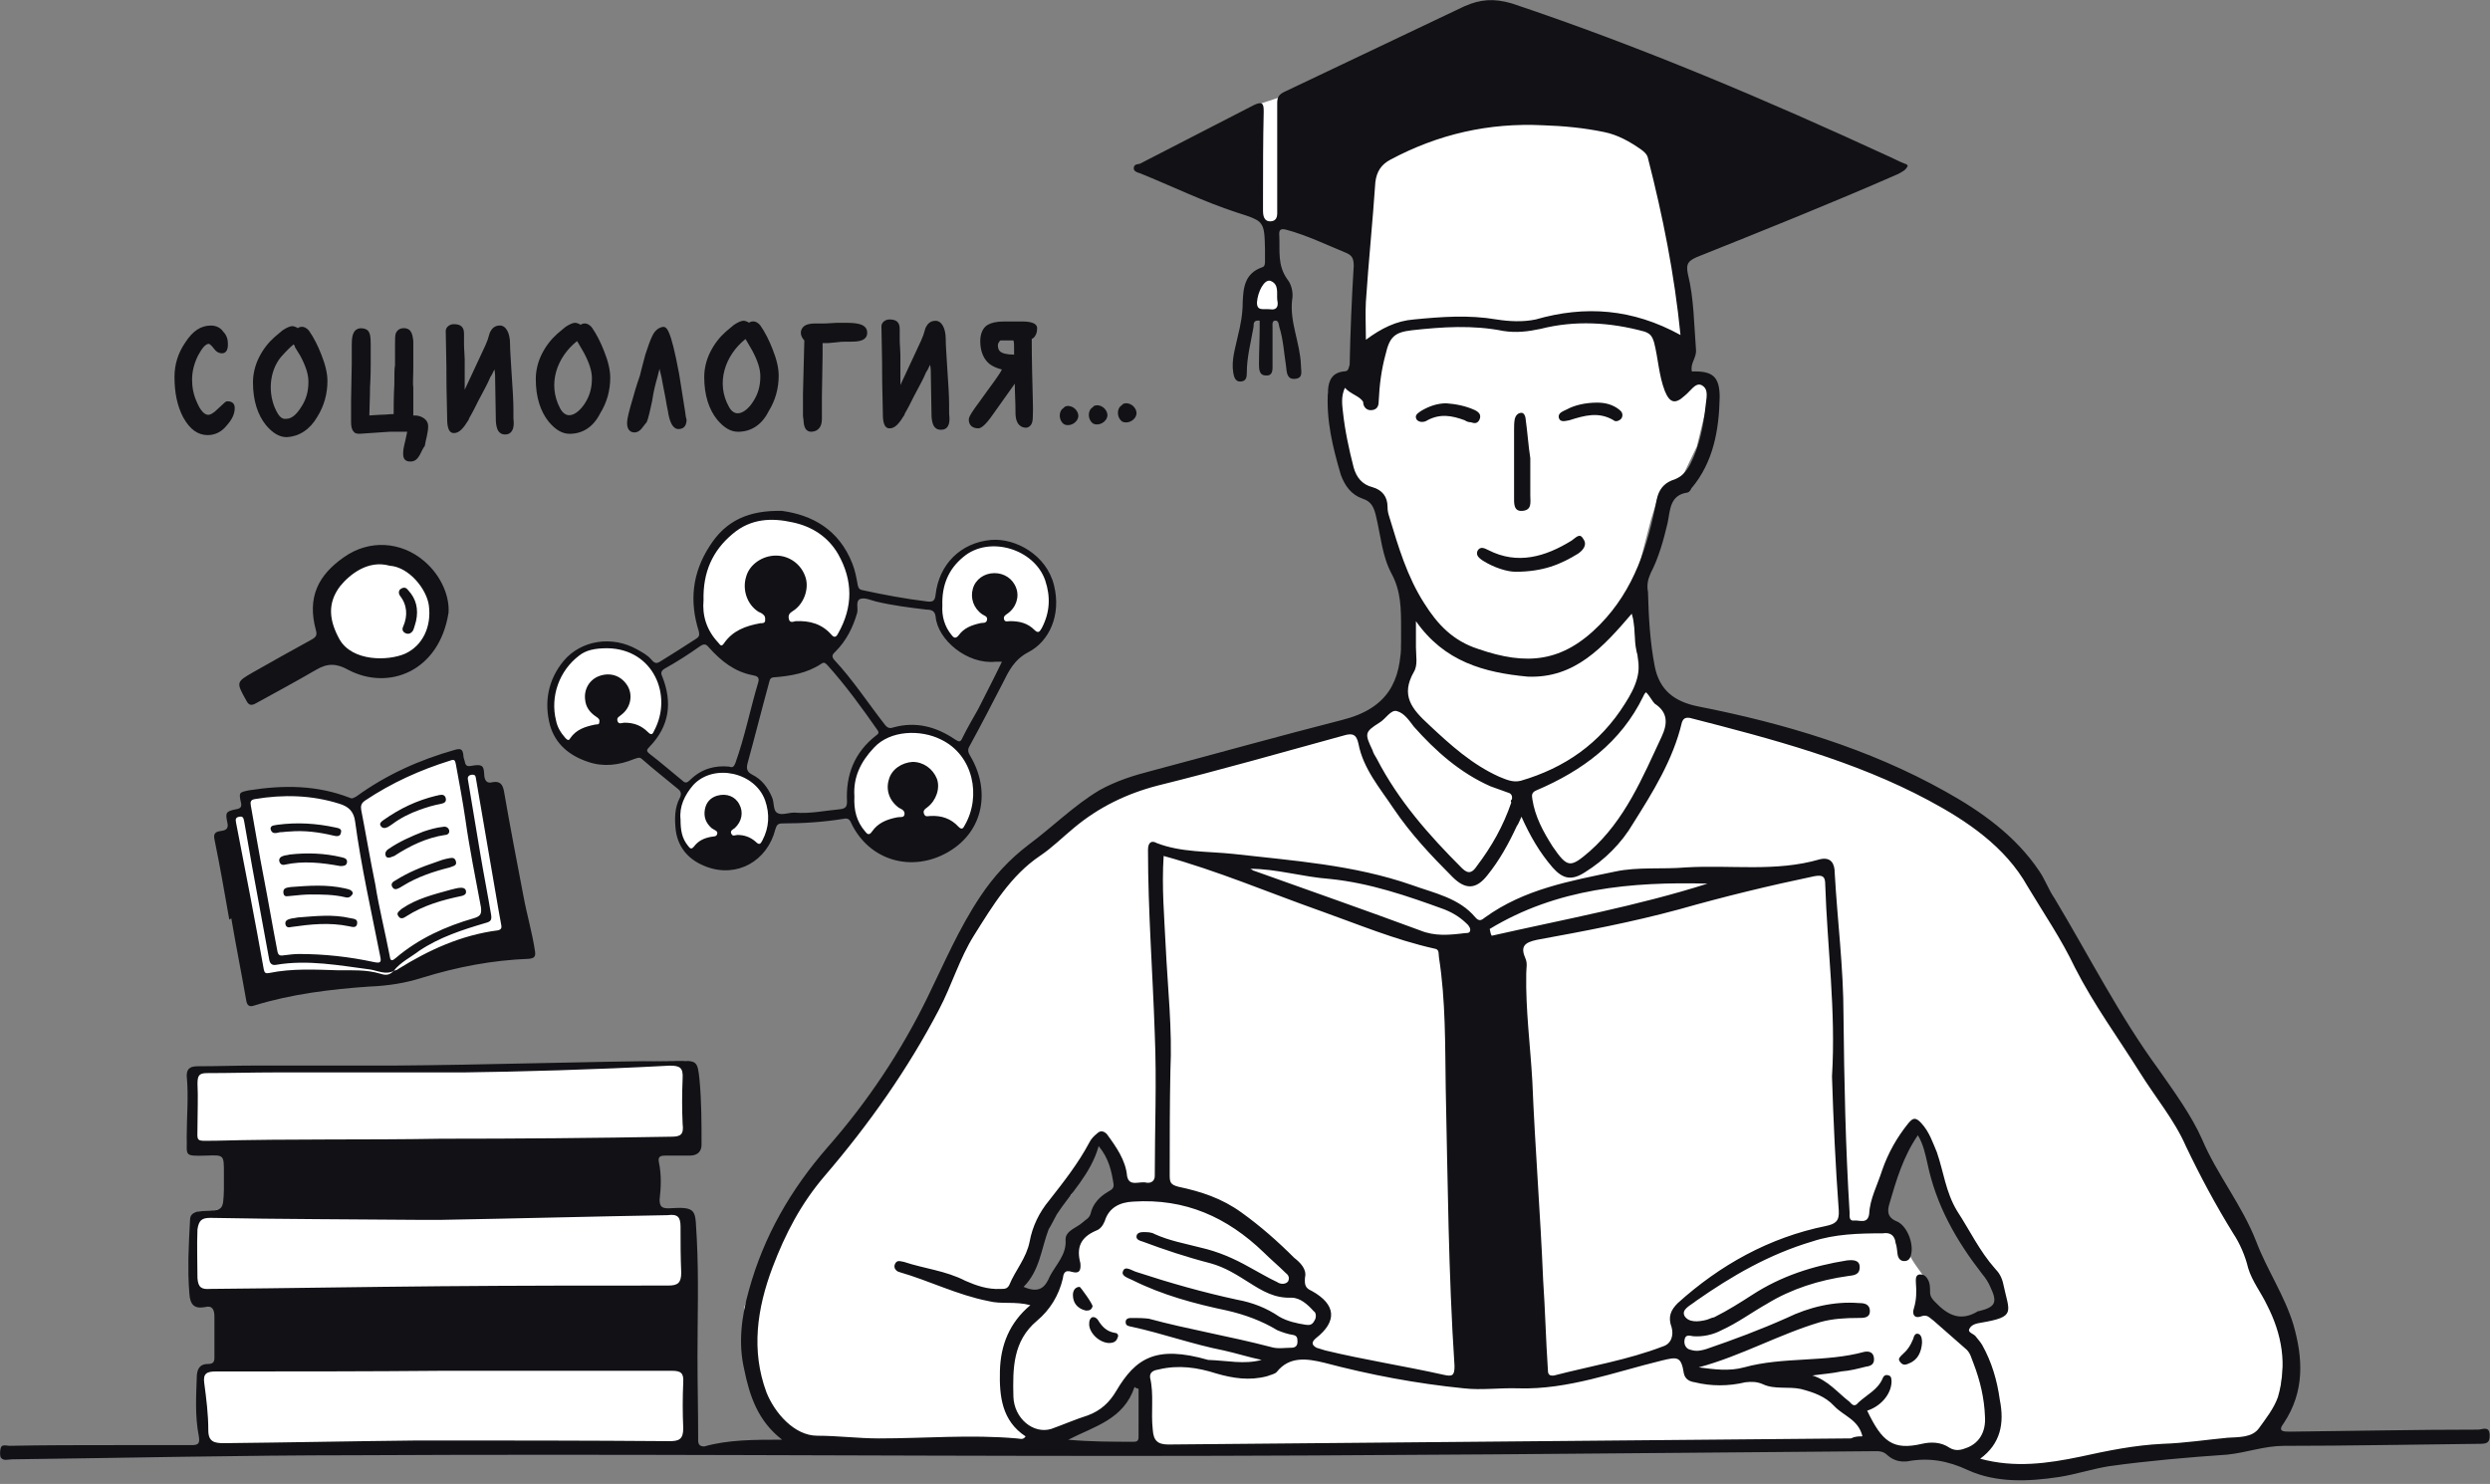
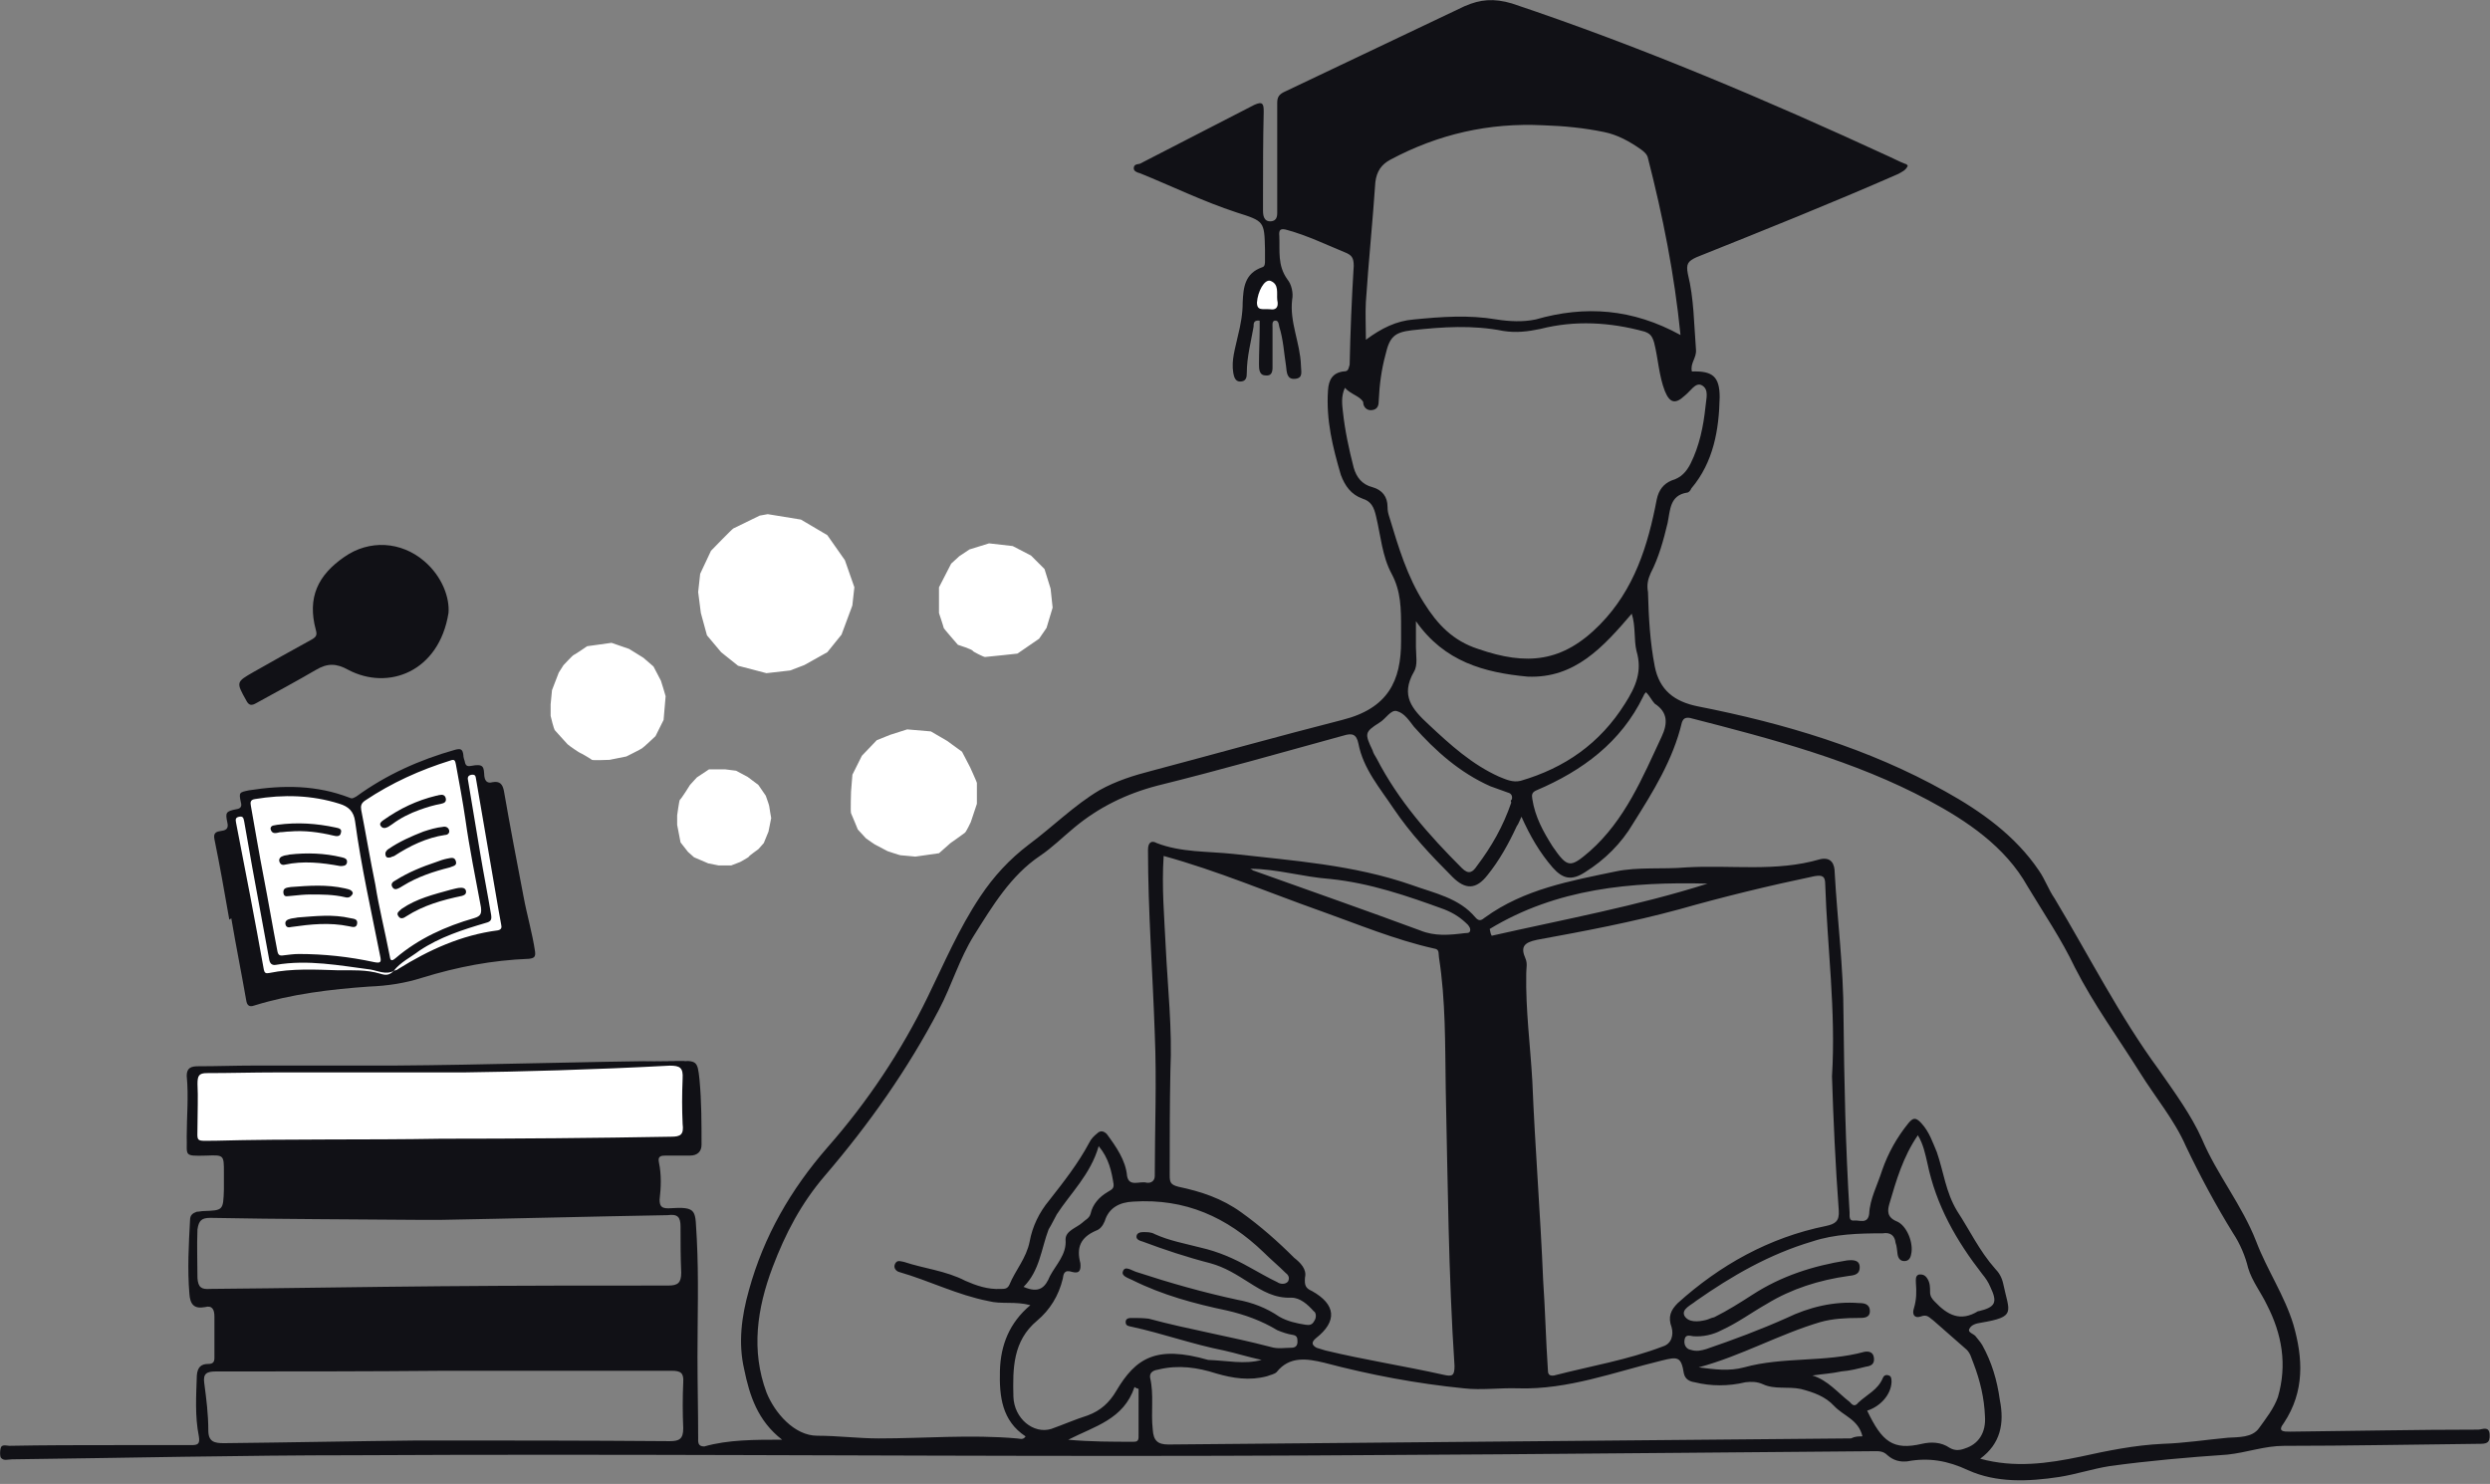
<svg xmlns="http://www.w3.org/2000/svg" height="267" viewBox="0 0 448 267" width="448">
  <rect x="0" y="0" width="448" height="267" fill="#808080" stroke="none" />
  <g fill="none">
-     <path d="m160.201 15.724-.246.246c-.973.61-.849 2.315.123 2.924.973.486 2.432-.246 2.555-1.459 0-1.226-1.342-2.198-2.432-1.712zm5.233-.123-.246.246c-.973.61-.849 2.315.123 2.924.973.486 2.432-.246 2.555-1.459 0-1.226-1.336-2.198-2.432-1.712zm5.233-.363-.246.246c-.973.61-.849 2.315.123 2.924.973.486 2.432-.246 2.555-1.459 0-1.226-1.336-2.198-2.432-1.712zm-161.167-.486c-.246 0-.246 0-2.068 1.705l-.123.123c-.486.363-.849.61-1.219.61-.733 0-1.459-.849-2.068-2.315-.61-1.336-.849-2.678-.849-4.014 0-1.459.363-2.924 1.096-4.383.733-1.336 1.336-2.068 1.945-2.068 0 0 .363.123.973.973.363.486.849.733 1.336.733 1.096 0 1.096-1.219 1.096-1.705 0-.849-.246-1.582-.849-2.192-.486-.733-1.336-1.096-2.192-1.096-1.829 0-3.288.973-4.623 3.041-1.336 1.945-1.945 4.014-1.945 6.205 0 2.801.486 5.233 1.582 7.301 1.219 2.192 2.678 3.164 4.383 3.164 1.219 0 2.432-.486 3.411-1.705.973-1.096 1.459-2.068 1.459-3.164 0-.603-.246-1.213-1.342-1.213zm14.732-12.664c-.486-.61-.973-.733-1.219-.733-.246 0-.486 0-.849.246l-.123-.123c-.246-.123-.61-.246-.849-.246-.363 0-.973.246-1.705.733-.486.363-.973.849-1.459 1.219-1.096.973-2.068 2.192-2.801 3.651-.733 1.459-1.096 3.041-1.096 4.507 0 3.288.849 5.842 2.315 7.671 1.219 1.459 2.432 2.192 3.774 2.192 2.192-.123 4.137-1.336 5.479-3.651 1.219-1.945 1.829-4.137 1.829-6.452 0-1.336-.363-2.924-1.096-4.747-.616-1.589-1.349-3.048-2.198-4.267zm-.123 9.13c0 1.705-.363 3.164-1.336 4.623-.849 1.336-1.705 2.068-2.678 2.068-.856.143-1.407-.72-1.744-1.375-1.55-2.996-1.368-7.035.772-9.701.973-1.096 1.705-1.829 2.315-2.315.123.123.246.246.246.486.363.61.733 1.219.973 1.582.966 1.835 1.452 3.294 1.452 4.63zm19.232 6.089c-.123 0-.246 0-.363 0 0-.61 0-1.219 0-1.829 0-1.096 0-2.192 0-3.288-.123-.486 0-1.829 0-3.774v-1.219c0-1.582 0-2.315 0-3.288-.123-.733-.123-2.315-1.705-2.315-.733 0-1.219.363-1.459.973-.123.363-.123.973-.123 2.068v3.651c-.123.363-.123 1.829-.123 3.411-.123 2.068-.123 4.26-.123 5.356-.733 0-1.459.123-2.432.123l-1.945.123c0-1.096.123-3.164.123-5.11.123-1.829.123-3.527.123-4.137 0-1.336 0-2.924 0-3.527 0-1.336-.123-1.829-.246-2.068-.123-.363-.486-.849-1.582-.849-1.582.123-1.582 1.945-1.582 3.164v3.288l-.123 6.575v.363 3.527c0 .733.123 1.336.486 1.705.246.363.733.363 1.096.363l5.356-.363h3.164l-.363 1.705c0 .123-.123.363-.123.486-.123.61-.246.973-.246 1.829 0 1.336.973 1.336 1.336 1.336 1.582 0 1.829-1.945 2.555-2.801.123-.733.246-1.219.363-1.705.123-.61.246-1.219.246-1.829.006-1.459-1.576-1.945-2.308-1.945zm17.65-.486c0-.246 0-.486 0-.61 0-1.336-.123-3.651-.363-7.061-.123-2.192-.246-3.651-.246-4.747 0-1.945-.733-3.288-1.829-3.288-.973 0-1.459.61-1.705 1.096-.123.123-.246.733-.486 1.459-.123.363-.363.973-1.582 3.527-1.219 2.678-2.068 4.383-2.555 5.479 0-.486 0-.973 0-1.459 0-1.336 0-2.678 0-4.014 0-.733-.123-1.829-.123-2.678s0-1.459 0-1.945c0-1.219-.61-1.705-1.829-1.705-.849 0-1.459.61-1.459 1.219l.123 6.692v1.096c0 .973 0 2.801.123 7.425 0 1.336 0 3.164 1.219 3.164.973 0 1.705-.849 2.678-2.432 0-.123.123-.363.486-.973.486-.849 1.096-2.192 1.705-3.288.486-.973 1.096-1.945 1.705-3.411.363-.486.486-.973.733-1.336.123.733.123 1.336.123 2.192l.123 7.185c.123 1.219.363 2.315 1.705 2.315 1.096 0 1.705-.973 1.459-2.801-.006-.253-.006-.739-.006-1.102zm14.123-15.335c-.486-.61-.973-.733-1.219-.733-.246 0-.486 0-.849.246l-.123-.123c-.246-.123-.61-.246-.849-.246-.363 0-.973.246-1.705.733-.486.363-.973.849-1.459 1.219-1.096.973-2.068 2.192-2.801 3.651-.733 1.459-1.096 3.041-1.096 4.507 0 3.288.849 5.842 2.315 7.671 1.219 1.459 2.432 2.192 3.774 2.192 2.315 0 4.26-1.219 5.479-3.651 1.219-1.945 1.829-4.137 1.829-6.452 0-1.336-.363-2.924-1.096-4.747-.616-1.589-1.349-3.054-2.198-4.267zm-4.02 15.77c-.622.019-1.226-.331-1.725-1.277-2.282-4.351-.577-9.143 3.067-12.061.123.123.973 1.705 1.219 2.068.973 1.829 1.459 3.288 1.459 4.623 0 1.705-.363 3.164-1.336 4.623-.687 1.025-1.705 1.991-2.684 2.023zm19.719-7.373c-1.582-8.52-2.315-8.52-2.924-8.52-.733.123-1.459.61-1.945 1.705-.363.733-.733 1.829-1.219 3.288-.123.61-.486 1.705-.973 3.774-.123.363-.733 2.068-1.219 3.897-.733 2.432-1.096 3.897-1.096 4.623 0 1.582.973 1.705 1.336 1.705 1.096 0 1.582-1.219 2.192-1.829.363-.849.61-2.192.973-3.774.246-1.705.61-3.164.973-4.383.123-.486.246-.973.363-1.459.123.61.363 1.336.486 2.192l.61 3.164c.246 1.582.486 2.432.486 2.678.246 1.336.733 2.801 1.829 2.801.973 0 1.459-.61 1.459-1.705 0-.123-.123-.123-.246-1.336zm14.609-8.767c-.486-.61-.973-.733-1.219-.733s-.486 0-.849.246l-.123-.123c-.246-.123-.61-.246-.849-.246-.363 0-.973.246-1.705.733-.486.363-.973.849-1.459 1.219-1.096.973-2.068 2.192-2.801 3.651-.733 1.459-1.096 3.041-1.096 4.507 0 3.288.849 5.842 2.315 7.671 1.219 1.459 2.432 2.192 3.774 2.192 2.315 0 4.26-1.219 5.479-3.651 1.219-1.945 1.829-4.137 1.829-6.452 0-1.336-.363-2.924-1.096-4.747-.616-1.589-1.349-3.048-2.198-4.267zm-4.02 15.796c-.577.019-1.141-.292-1.608-1.115-2.458-4.332-.726-9.311 2.944-12.249.123.123.973 1.705 1.219 2.068.973 1.829 1.459 3.288 1.459 4.623 0 1.705-.363 3.164-1.336 4.623-.629 1.005-1.673 2.017-2.678 2.049zm18.869-16.282c-.123 0-.486 0-1.096 0-.61 0-1.459.123-2.432.123-.363 0-.973 0-1.582 0-.713 0-1.634.123-2.127.733-.603.759-.305 1.699.298 2.308l-.246 9.616v1.096.849 1.945c0 .363.123.733.123 1.219.123 1.459.849 1.705 1.336 1.705.61 0 1.945-.246 1.945-2.315 0-1.219 0-2.432 0-4.014l.123-7.425c0-.61 0-1.336 0-2.192h.973l1.336-.123c.849-.123 1.336-.123 1.582-.123 1.219 0 2.192 0 2.678-.123 1.336-.246 1.459-1.096 1.459-1.459.013-1.822-2.302-1.822-4.37-1.822zm19.109 15.342c0-.246 0-.486 0-.61 0-1.336-.123-3.651-.363-7.061-.123-2.192-.246-3.651-.246-4.747 0-1.945-.733-3.288-1.829-3.288-.973 0-1.459.61-1.705 1.096-.123.123-.246.733-.486 1.459-.123.363-.363.973-1.582 3.527-1.219 2.678-2.068 4.383-2.555 5.479 0-.486 0-.973 0-1.459 0-1.336 0-2.678 0-4.014 0-.733-.123-1.829-.123-2.678 0-.849 0-1.459 0-1.945 0-1.219-.61-1.705-1.829-1.705-.849 0-1.459.61-1.459 1.219l.123 6.692v1.096c0 .973 0 2.801.123 7.425 0 1.336 0 3.164 1.219 3.164.973 0 1.705-.849 2.678-2.432 0-.123.123-.363.486-.973.486-.849 1.096-2.192 1.705-3.288.486-.973 1.096-1.945 1.705-3.411.363-.486.486-.973.733-1.336.123.733.123 1.336.123 2.192l.123 7.185c.123 1.219.363 2.315 1.705 2.315 1.219 0 1.705-.973 1.459-2.801-.006-.253-.006-.739-.006-1.102zm12.904-15.582c-.246 0-.363 0-.61 0-.123 0-.246 0-.363 0-.61 0-1.336 0-2.068 0-1.336 0-2.315.246-2.924.61-.849.486-1.336 1.582-1.336 2.924 0 1.829.61 3.288 1.705 4.137.486.363 1.219.733 2.192.973-.363.733-.849 1.336-1.336 2.068-.733.973-1.582 2.192-2.555 3.527l-.973 1.336c-.849 1.219-1.096 1.705-1.096 2.068 0 .973.61 1.582 1.705 1.582.363 0 1.096-.246 2.678-2.555l3.897-5.479c0 1.582.123 3.288.123 4.993v.246c0 2.315 1.219 2.717 1.945 2.678.454-.026.824-.37.992-.785.123-.318.156-.661.175-.999.058-1.018.032-2.043.006-3.061-.091-3.664-.195-7.334-.195-10.984v-.123c.733-.363.973-1.219.973-1.945-.013-1.213-2.081-1.213-2.937-1.213zm-1.213 4.747v.733.486c-1.336 0-2.192-.246-2.555-.61-.246-.246-.363-.61-.363-1.096 0-.123 0-.246.246-.61.123-.246.246-.246.363-.246h2.192c.117.37.117.856.117 1.342z" fill="#111116" transform="translate(31.384 57.45)" />
    <g transform="translate(98.432 91.882)">
      <path d="m38.251.888s-4.507 2.192-4.747 2.315c-.246.123-4.014 4.014-4.014 4.014l-1.945 4.137-.363 3.288.486 3.774 1.096 4.014 2.555 3.041 3.041 2.432 5.11 1.336 4.26-.486 2.555-.973 4.137-2.315 2.555-3.164 1.945-5.233.363-3.288-1.705-4.87-3.164-4.507-4.747-2.801-5.966-.973zm34.451 8.644-2.192 4.26v4.623s.849 2.555.849 2.678 2.555 3.041 2.555 3.041 2.678.849 2.678 1.096c0 .123 1.945 1.096 2.192 1.096.246 0 5.842-.61 5.842-.61l3.897-2.678 1.336-1.945 1.096-3.651-.363-3.411-1.096-3.527-2.432-2.432-3.288-1.705-4.26-.486-3.527 1.096-1.829 1.219zm-7.911 29.821 4.26.363 2.924 1.705 2.678 1.945 1.459 2.801s1.219 2.678 1.219 2.801v3.774l-1.096 3.288s-.849 1.829-1.096 1.945c-.123.123-2.555 1.829-2.555 1.829l-2.068 1.829s-4.137.61-4.26.61c-.123 0-2.432-.246-2.678-.246-.123 0-2.315-.733-2.315-.733l-2.315-1.219s-1.459-.973-1.582-1.096c-.123-.123-1.459-1.582-1.459-1.582s-1.096-2.678-1.219-2.924c-.123-.246 0-3.897 0-3.897l.246-3.041 1.705-3.411 2.678-2.801 2.432-.973zm-39.074 9.986s-1.582 2.555-1.829 2.678c-.123.123-.486 2.801-.486 2.801v1.705l.61 3.164s1.219 1.582 1.336 1.705c.123.123 1.096.973 1.096.973l2.555 1.096 1.829.363h2.315l1.582-.61s1.582-.849 1.582-.973 1.705-1.336 1.705-1.336l.973-1.096.849-2.068.486-2.432s-.363-2.068-.363-2.192c0-.123-.61-1.829-.61-1.829l-1.336-1.945-1.945-1.459-2.068-1.096s-1.829-.246-1.945-.246c-.123 0-2.924 0-2.924 0l-2.192 1.459zm-23.616-20.205-1.219 3.164-.246 2.555v2.068c0 .123.61 2.432.733 2.555s2.068 2.315 2.315 2.555c.246.246 2.192 1.582 2.315 1.582s1.945 1.096 2.068 1.219 3.164 0 3.164 0l3.041-.61s2.678-1.336 2.801-1.459c.246-.123 2.432-2.192 2.432-2.192l1.459-2.924s.363-4.137.363-4.26-.849-2.801-.849-2.801l-1.336-2.555-1.829-1.576-2.555-1.582-3.164-1.096-4.383.61s-2.315 1.582-2.432 1.582c-.123 0-1.829 1.829-1.829 1.829z" fill="#fff" />
-       <path d="m42.271.039c5.356.733 10.226 3.288 12.657 9.493.486 1.219.733 2.555.973 3.897.123.486.246.733.733.849 3.897.849 7.788 1.582 11.808 2.068 1.096.123 1.336-.246 1.459-1.219.61-5.479 4.507-9.37 9.979-9.863 4.383-.363 9.979 2.678 11.322 8.157 1.336 5.356-.849 10.103-4.623 12.048-2.555 1.336-3.527 3.411-4.623 5.602-1.945 3.774-3.897 7.548-5.966 11.322-.363.61-.246 1.096.123 1.705 3.651 6.089 2.555 13.513-3.897 17.287-6.452 3.774-14.24 1.705-17.527-5.233-.246-.61-.61-.849-1.219-.733-3.651.61-7.425.849-11.075.849-.849 0-1.096.246-1.336 1.096-1.459 5.719-6.938 8.767-12.417 6.692-2.924-1.096-4.993-3.164-5.479-6.452-.246-2.068-.246-4.137.733-5.966.363-.733.123-1.219-.363-1.582-2.192-1.829-4.383-3.527-6.452-5.356-.486-.486-.973-.123-1.459 0-2.678 1.096-5.479 1.459-8.28.486-3.288-1.096-5.842-3.164-6.815-6.575-1.096-4.137-.363-8.157 2.432-11.561 3.164-3.774 8.767-4.623 13.267-2.068.849.486 1.829.973 2.555 1.829.61.733.973.733 1.705.246 2.192-1.336 4.26-2.678 6.329-4.014.61-.363.61-.733.486-1.336-1.705-5.356-1.219-10.466 1.945-15.335 2.924-4.63 7.061-6.458 13.027-6.335zm39.561 27.143c-.61 0-.849 0-1.219 0-4.993.486-10.349-3.897-10.712-8.157-.123-.973-.733-1.219-1.582-1.219-3.041-.363-6.089-.733-9.13-1.459-.973-.246-1.945-.733-2.801-.486-.973.363-.363 1.705-.61 2.555-.733 2.555-1.945 4.993-3.897 6.938-.363.363-.849.733-.246 1.459 3.411 3.651 6.089 7.788 9.13 11.685.486.61.849.733 1.582.486 4.014-1.096 7.671-.123 11.075 2.192.733.486.973.486 1.336-.363.849-1.705 1.829-3.411 2.801-5.11 1.349-2.678 2.808-5.473 4.273-8.52zm-37.369 27.143c2.924.246 5.479-.363 8.28-.61.849-.123 1.219-.363 1.219-1.336-.246-4.87 1.336-8.883 5.233-11.931.363-.246.61-.486.246-.973-2.801-4.014-5.719-8.034-9.007-11.685-.363-.363-.61-.61-1.096-.246-2.555 1.705-5.479 2.192-8.397 2.432-.61 0-.849.246-.973.849-1.336 4.87-2.555 9.739-3.897 14.609-.246.973-.123 1.582.849 2.068 1.705.849 2.801 2.315 3.527 4.014.486.973.123 2.555 1.096 2.924.726.376 1.939-.117 2.918-.117zm-16.314-38.218c-.246 2.678.486 5.356 2.678 7.671.246.246.486.849.973.123 1.582-2.315 3.897-3.164 6.575-3.651.363 0 .733 0 .849-.363 0-.363.123-.849-.363-1.219-.246-.246-.61-.363-.849-.486-2.068-1.336-2.924-4.014-2.192-6.329.61-2.192 2.924-3.774 5.356-3.774 2.432 0 4.623 1.582 5.356 4.014.61 2.068-.363 4.747-2.315 5.966-.61.363-.849.733-.733 1.336.123.849.733.61 1.219.486 2.555-.123 4.747.486 6.452 2.432.61.733.973.246 1.219-.246 2.678-4.747 2.678-9.493 0-14.24-1.829-3.164-4.747-4.993-8.157-5.719-3.774-.849-7.548-.733-10.835 2.068-3.651 3.048-5.356 6.938-5.233 11.931zm4.623 29.944c.61.246.849 0 1.096-.61 1.705-4.747 2.678-9.739 4.137-14.609.246-.849-.246-1.096-.973-1.219-3.288-.61-5.719-2.555-7.911-4.993-.486-.61-.849-.733-1.582-.246-2.068 1.459-4.137 2.801-6.329 4.014-.61.363-.849.733-.486 1.459 1.829 4.623 1.336 8.883-2.315 12.657-.486.486-.61.733 0 1.219 2.068 1.582 4.014 3.288 5.966 4.87.486.486.849.363 1.336-.123 2.075-2.056 4.507-2.665 7.061-2.419zm22.52 5.356c-.123 2.432.363 4.507 1.945 6.329.363.486.733.733 1.219 0 1.096-1.582 2.678-2.192 4.507-2.555.486-.123 1.219.123 1.336-.486.123-.733-.486-.973-.973-1.219-1.705-1.219-2.432-3.164-1.829-5.11.486-1.829 2.315-3.041 4.26-3.164 1.945 0 3.651 1.219 4.383 3.041.61 1.705-.123 3.897-1.705 5.11-.486.363-.849.61-.61 1.219.24.61.733.363 1.096.363 2.068-.123 3.774.486 5.11 1.945.61.61.849.246 1.096-.246 3.041-5.233 1.582-12.657-4.26-15.459-3.651-1.829-9.13-1.705-12.048 1.459-2.432 2.568-3.767 5.363-3.527 8.773zm15.828-34.328c-.123 1.829.363 3.774 1.705 5.356.363.486.733.61 1.219 0 .973-1.336 2.315-1.829 3.897-2.192.363-.123 1.096.123 1.219-.61.123-.61-.486-.733-.849-.973-1.582-1.096-2.192-2.924-1.705-4.623.486-1.705 2.068-2.801 3.897-2.801 1.705 0 3.288.973 3.897 2.678.61 1.582 0 3.527-1.582 4.623-.363.246-.733.486-.61.973.123.61.733.363 1.096.363 1.705 0 3.164.363 4.383 1.582.733.733.973.246 1.336-.363 1.459-2.801 1.582-5.602.61-8.52-1.945-5.719-10.103-8.157-14.726-4.26-2.691 2.192-3.91 5.116-3.787 8.767zm-60.259 7.671c-2.315 0-3.897.363-5.11 1.336-3.527 2.678-5.233 7.301-4.137 11.685.246 1.219.849 2.192 1.705 3.164.363.363.61.486.849 0 1.096-1.582 2.678-2.068 4.383-2.432.363-.123.849.123.849-.486.123-.486-.246-.733-.61-.973-1.096-.733-1.829-1.705-1.945-3.041-.246-1.945.849-3.651 2.555-4.26 2.068-.733 4.014 0 5.11 1.829.973 1.705.486 3.897-1.096 5.11-.363.363-.973.486-.733 1.219.246.61.849.246 1.219.246 1.705 0 3.041.486 4.26 1.705.61.61.849.363 1.096-.246 3.411-6.335-.117-14.732-8.397-14.856zm13.15 30.794c0 1.945.246 3.411 1.336 4.747.363.486.61.733 1.096.123.733-.973 1.705-1.459 2.924-1.705.486-.123 1.096 0 1.219-.486.246-.61-.486-.733-.973-1.096-1.096-.973-1.459-2.068-1.219-3.411.246-1.219.973-2.068 2.192-2.432 1.705-.486 3.288.123 4.014 1.582.733 1.336.486 3.041-.849 4.26-.363.246-.849.486-.61.973.246.61.733.246 1.096.246 1.219 0 2.315.363 3.288 1.219.61.61.849.486 1.219-.246 1.219-2.315 1.336-4.747.486-7.185-1.829-5.11-9.253-6.692-12.904-2.801-1.589 1.829-2.561 3.904-2.315 6.212z" fill="#111116" />
    </g>
    <g transform="translate(43.056 98.043)">
      <path d="m15.115 10.433s1.219 8.397 1.336 8.52c.123.123 5.602 2.678 5.602 2.678l5.11.849 5.356-2.801s2.801-3.288 2.801-3.411 1.219-5.479.973-5.719c-.246-.246-2.801-4.747-2.801-4.747s-2.192-3.041-2.432-2.924c-.246 0-4.26-.733-4.507-.733-.246 0-3.527-.123-3.527-.123s-2.432 1.096-2.678 1.219c-.246.123-2.555 1.705-2.678 1.945-.123.246-.733 2.068-1.096 2.192-.363.123-1.459 3.054-1.459 3.054z" fill="#fff" />
      <g fill="#111116">
-         <path d="m37.635 12.262c-1.705 10.589-10.835 14-18.013 10.226-2.192-1.219-3.774-1.219-5.842 0-3.527 2.068-7.185 4.014-10.712 5.966-.849.486-1.336.486-1.829-.486-1.829-3.288-1.829-3.288 1.336-5.11 3.411-1.945 6.938-3.897 10.466-5.842.849-.486.973-.849.733-1.705-1.582-5.842.363-9.863 5.11-13.144 4.507-3.164 10.226-2.801 14.363.733 3.294 2.788 4.63 6.685 4.39 9.363zm-10.589-8.52c-3.897-1.096-7.185 1.582-8.883 3.651-2.432 3.164-1.945 6.329-.123 9.616 2.315 4.014 8.767 3.897 11.808 2.555 3.164-1.459 4.747-4.87 4.26-8.644-.37-2.918-3.534-6.938-7.061-7.178z" />
+         <path d="m37.635 12.262c-1.705 10.589-10.835 14-18.013 10.226-2.192-1.219-3.774-1.219-5.842 0-3.527 2.068-7.185 4.014-10.712 5.966-.849.486-1.336.486-1.829-.486-1.829-3.288-1.829-3.288 1.336-5.11 3.411-1.945 6.938-3.897 10.466-5.842.849-.486.973-.849.733-1.705-1.582-5.842.363-9.863 5.11-13.144 4.507-3.164 10.226-2.801 14.363.733 3.294 2.788 4.63 6.685 4.39 9.363zm-10.589-8.52z" />
        <path d="m31.793 13.721c-.123.363-.246.973-.486 1.582-.246.486-.733.849-1.336.61-.61-.246-.733-.733-.486-1.219.849-1.945.733-3.897-.61-5.602-.246-.363-.246-.973.246-1.219.61-.363.973-.123 1.336.363 1.336 1.465 1.822 3.294 1.336 5.486z" />
      </g>
    </g>
    <g fill="#fff">
-       <path d="m287.072 16.601.752.058c3.751.292 7.297.602 7.84.764.549.163 2.995 1.955 5.53 3.943l.564.444c2.915 2.306 5.773 4.731 5.836 5.106.123.733-4.993 10.589-4.993 10.589l-2.315 6.815 2.801 14.972-2.432 4.747.123 3.897h4.383l2.068 1.219s.363 2.315 0 3.041c-.053.316-.423 1.881-.826 3.556l-.192.797c-.471 1.948-.926 3.804-.926 3.804l-2.801 5.842-4.014 2.678-1.459 4.747-3.527 13.636 1.459 13.876s2.432 3.651 2.678 3.897c.123.123 4.993 2.432 4.993 2.432l15.219 4.014 20.082 6.329 14.849 7.548 8.52 6.692 8.644 14.123 9.007 15.822 14.849 23.616 10.816 19.245 4.747 10.958 1.705 6.692-.849 8.644-2.315 5.602-2.678 2.432-11.685 1.219-26.294 3.897h-8.157l-5.842-1.705-8.52-1.945h-5.11l-4.623-1.219-56.601.363-74.621.363-27.02.486-30.191-.486-5.11-.733-5.11-6.692-2.432-6.815v-10.712l3.041-7.548 3.651-9.13 4.26-6.815 9.863-11.685 10.226-15.705 6.692-13.267 6.815-11.808 15.705-13.636 6.329-3.411 12.904-4.623 11.075-3.041 14.609-3.897 9.007-3.164s.79-1.264 1.635-2.542l.254-.383c.891-1.332 1.762-2.543 1.762-2.185 0 .039.002.042.006.015l.01-.095c.049-.539.206-2.923.36-5.333l.038-.602c.159-2.503.307-4.87.318-5.049l.001-5.49-3.164-8.28-2.315-7.911-4.26-2.432-2.315-8.767-1.459-7.911 1.219-2.315 4.26.123-.733-11.685v-11.322l-11.685-4.26-2.432-.486h-2.068l-1.459-1.096-2.068-9.739-1.582-5.479 4.014-5.479 6.329-2.068 45.526-.733s4.418.299 8.812.636zm-83.113 232.712c-.973 0-1.977.608-2.038 1.824v.486c-.856 0-1.705.61-1.705 1.705v.123l-.123.123c-.123.117-.363.24-.61.363-.117 0-.24.123-.363.123-.486.24-.849.363-1.336.486-.486.123-.849.363-1.336.486-.733.246-1.096.61-1.219 1.096h-1.705c-.973 0-1.705.856-1.705 1.705h-.486l-.126-.005c-1.092.019-1.05 1.832.126 1.951l.184-.019c.183-.035.364-.104.549-.104.246-.123.486-.123.733-.123.24 0 .363.123.486.123.123.123.363.123.486.123l.426-.013c.553-.032 1.056-.11 1.642-.11.685-.077 1.37-.154 2.085-.171l.433-.002c.291.004.588.019.893.05.082.082.216.11.333.119l.083.004.07.001c.75.152 1.591.301 2.411.309l.306-.004c.407-.015.804-.07 1.179-.181.108.027.222.043.34.046l.178-.004c.361-.027.74-.162 1.064-.404.37 0 .61-.24.733-.363.486-.61.61-1.219.357-1.829-.246-.61-.37-.973-.733-1.096.123-.849.123-1.829.123-2.678l0-.32c.002-.744.015-1.461.123-1.995.056-1.161-.801-1.767-1.726-1.82zm140.266-44.189-.123.123c-2.068 2.678-5.966 8.52-4.993 11.931v.123c-.123 1.705 0 2.678 1.459 3.897.61.61 1.219 1.336 1.829 2.192.363.486.733.973 1.096 1.336-.123.123-.123.486 0 .849.34.853.919 1.703 1.529 2.555l.526.73c.087.122.174.244.26.366.123.123.123.123.123.363 0 .246 0 .486.123.733.123 1.705.246 3.527 1.336 4.87.486.733 1.219 1.219 2.068 1.459l.092.073.182.1c.03.019.059.042.089.073.006 0 .13.123.246.123 1.945.849 8.52 1.219 9.863-.849 1.219-1.945-.61-4.383-1.945-6.205-.123-.246-.363-.486-.486-.61-.363-1.096-1.096-2.192-1.829-3.288-.272-.457-.548-.845-.822-1.267l-.273-.438c-.486-.849-1.096-1.705-1.705-2.432-1.582-2.678-2.801-5.479-4.014-8.52-.486-3.041-1.096-5.966-2.678-8.767-.123-.123-.123-.123-.123-.246 0-.123-.123-.123-.123-.246v-.123c-.733-1.096-2.432 0-1.705 1.096zm-145.812.966c-.733 0-1.459.486-1.582 1.096-.123.123-.363.486-.363.849v.486c-.123 0-.363.123-.486.363-.363.486-.486 1.096-.733 1.582-.363.123-.733.486-1.096 1.096-.363.61-.61 1.336-.849 1.945-.123.486-.363.973-.486 1.336 0 .123 0 .123-.123.123l-.123.123c-.486.123-.849.486-1.096 1.096-1.582 1.705-2.801 3.897-3.651 5.966-.123.486-.246.849-.363 1.219l-.09.294-.184.63c-.03.103-.06.202-.09.294-.363 0-.733.363-.849.733-.123.363-.363.733-.486 1.096-.676.114-1.143.432-1.399 1.056l-.06.163c-.123.363-.363.733-.486 1.219h-.123c-.849.486-1.219 1.705-.733 2.678.486.486.849.849 1.582 1.219.363 0 .849.123 1.096.363.707.616 1.926.616 2.659-.117.363-.363.486-.849.486-1.459.733-.486 1.219-1.459 1.459-2.068.035-.035.07-.07.103-.103l.39-.39c.123-.123.123-.123.123-.246s.123-.123.123-.246c.123-.363.123-.849.123-1.219.106 0 .297-.091.427-.267l.059-.096c.733-.733 1.219-1.582 1.582-2.432.103-.405.12-.725.123-1.034l.001-.185c.363-.123.733-.363.849-.733.123 0 .123-.123.123-.123.486 0 1.096-.123 1.459-.486.61-.486.973-.973 1.336-1.582.246-.363.363-.61.61-.973.363-.486.486-1.219.363-1.945 0-.123.123-.363.363-.486.123-.123.123-.246.246-.363.123-.123.123-.246.123-.363.849-.123 1.945-.849 2.315-1.705 0-.123 0-.123.123-.246 0-.123.123-.123.123-.246.849-.733.733-2.432-.363-3.041v-1.705c0-.849-.363-1.219-.849-1.582-.123-.849-.733-1.582-1.705-1.582z" />
      <path d="m227.612 49.806s-1.459 1.945-1.582 2.068c0 .123-1.096 2.678-1.096 2.801s.486 1.705.486 1.705h4.383s1.096-.486 1.096-.733c0-.123-.123-3.897-.363-4.014-.123-.123-1.219-2.068-1.219-2.068h-1.705z" />
      <path d="m34.918 192.344h33.109l29.821-.733 22.157-.733h3.527v3.897l.85 6.692-.487 3.411-5.479 1.219-1.945.733-81.676-.85-1.096-2.678.733-8.28z" />
-       <path d="m35.041 218.884 4.014-1.219h70.847 12.171l1.459 2.432.363 12.294s-3.651 2.432-4.26 2.432c-.486 0-85.21-1.945-85.21-1.945l-.486-4.993zm1.096 27.143 3.651-1.096 83.382 1.096s1.459 2.068 1.219 2.432c-.123.363 0 10.712 0 10.712s-1.945.363-2.678.733c-.733.363-40.17.733-40.17.733l-45.649-.486v-4.623-9.493h.246z" />
    </g>
    <path d="m447.935 258.075c-.123-1.582-1.336-.849-2.068-.849-11.322 0-22.52.246-33.842.363-1.219 0-2.315 0-1.096-1.582 3.774-5.719 3.411-11.685 1.705-17.65-1.582-5.233-4.747-9.863-6.692-14.972-2.555-6.575-7.061-12.048-9.739-18.383-1.945-4.383-4.993-8.52-7.788-12.541-7.061-9.616-12.541-20.451-18.746-30.794-1.096-1.582-1.705-3.411-2.801-4.993-4.26-6.329-10.466-10.712-16.801-14.24-13.876-7.788-29.095-12.294-44.554-15.335-4.26-.849-6.938-2.924-7.788-7.185-.849-4.383-1.096-8.767-1.219-13.39-.246-1.336 0-2.315.486-3.411 1.459-2.801 2.315-5.966 3.041-9.007.486-2.315.363-4.993 3.527-5.479.246 0 .61-.363.733-.733 4.014-4.747 4.993-10.589 5.11-16.431 0-3.774-1.336-4.747-4.993-4.623-.363-1.459.849-2.432.733-3.897-.363-4.623-.363-9.253-1.459-13.636-.363-1.829 0-2.315 1.582-3.041 12.171-4.87 24.342-9.739 36.273-14.972.61-.363 1.336-.61 1.705-1.459-.123-.246-.363-.363-.486-.363-.973-.363-1.829-.849-2.678-1.219-22.157-10.226-44.794-19.842-68.046-27.63-3.288-.973-5.719-.733-8.52.486-10.712 5.11-21.547 10.226-32.259 15.335-1.096.486-1.459.973-1.459 2.068v19.232c0 .849.123 1.945-1.096 2.068-1.336.123-1.459-1.096-1.459-1.945 0-.733 0-1.582 0-2.315 0-5.233 0-10.349.123-15.459 0-1.336-.123-1.945-1.705-1.219-6.815 3.527-13.753 7.061-20.575 10.589-.61.123-1.096.123-1.096.849 0 .486.61.733 1.096.849 5.719 2.315 11.445 5.11 17.404 7.061 4.993 1.582 4.993 1.582 5.11 6.692v2.068c0 .363 0 .973-.486 1.096-3.164 1.096-3.411 3.651-3.527 6.329 0 2.068-.363 4.014-.849 5.966-.486 2.315-1.219 4.383-.849 6.692.123.733.363 1.582 1.219 1.582 1.096 0 1.219-.733 1.219-1.582 0-2.801.733-5.479 1.219-8.28 0-.61 0-1.219 1.096-1.096v1.219c0 2.192-.123 4.507-.123 6.575 0 .849 0 2.068 1.219 2.068 1.336.123 1.219-1.096 1.219-1.945 0-2.068 0-4.383 0-6.692 0-.363-.123-1.096.363-1.219.733-.123.733.61.849 1.096.733 2.315.849 4.747 1.219 7.061.123 1.096.123 2.432 1.582 2.315 1.582-.123 1.096-1.336 1.096-2.432-.123-4.014-2.068-7.788-1.582-11.808.246-1.219-.123-2.801-.849-3.651-1.829-2.555-1.336-5.11-1.459-7.788-.123-1.219.246-1.459 1.459-1.096 3.527.973 6.815 2.555 10.349 4.014 1.219.486 1.582.973 1.582 2.432-.363 5.966-.61 11.808-.733 17.773-.246.849-.246 1.219-1.096 1.219-1.945.246-2.678 1.459-2.801 3.411-.363 5.356.849 10.226 2.315 15.219.733 1.945 1.829 3.527 3.897 4.26 1.582.486 2.068 1.582 2.432 3.164.849 3.527 1.096 7.185 2.801 10.349 1.705 3.164 1.705 6.329 1.705 9.863v2.315c0 7.061-2.315 12.048-10.589 14.123-11.445 2.924-22.76 6.089-34.205 9.13-3.288.849-6.452 1.829-9.493 3.527-4.507 2.678-8.397 6.575-12.657 9.739-3.527 2.678-6.329 5.719-8.767 9.37-3.897 5.842-6.452 11.931-9.493 18.137-4.747 9.739-10.835 18.869-18.013 27.02-6.575 7.548-11.445 15.945-14.123 25.684-1.336 4.747-1.945 9.493-.849 14.24.973 4.747 2.432 9.253 6.815 12.657-4.993 0-9.739 0-14 1.219-1.219 0-1.096-.849-1.096-1.582 0-4.87-.123-9.616-.123-14.609 0-7.061.246-14.123-.123-21.178-.363-5.11.363-5.842-5.11-5.479-1.219 0-1.582-.363-1.582-1.582.246-2.068.363-4.383-.123-6.692-.246-1.096.363-1.219 1.219-1.219h4.383c1.336 0 2.068-.733 2.068-1.945 0-3.897 0-7.788-.363-11.685-.363-3.527-.486-3.411-4.014-3.411-17.041.123-34.081.733-51.122.849-8.397 0-16.678 0-25.198 0-3.164 0-6.452.123-9.863.123-1.219 0-2.068.246-2.068 1.705.363 3.774 0 7.301 0 10.958.123 3.411-.733 3.527 3.527 3.411 3.164-.123 3.164-.123 3.164 3.041v3.041c-.123 3.774-.123 3.774-3.651 3.897-.363 0-.849.123-1.219.123-.733.246-1.219.61-1.219 1.459-.246 4.507-.486 8.883-.123 13.267.123 1.945.849 2.801 2.801 2.432 1.336-.363 1.705.486 1.705 1.705v7.425c0 .733-.246 1.096-1.096 1.096-1.336 0-1.945.61-2.068 2.068-.123 3.774-.363 7.301.363 10.958.246 1.459-.246 1.582-1.459 1.582-4.623 0-9.007 0-13.636 0-6.329 0-12.657 0-18.993.123-.486 0-1.459-.363-1.582.486-.123.486-.123 1.219 0 1.582.486.733 1.336.363 2.068.363 20.451-.246 41.143-.733 61.718-.733 46.259-.246 92.272.123 138.401.123 44.794 0 89.71-.486 134.51-.849 1.096 0 1.945-.123 2.801.733 1.096.973 2.315 1.219 3.527 1.096 3.897-.733 7.301-.123 10.958 1.582 5.11 2.315 10.835 2.068 16.431 1.219 3.041-.486 5.966-1.459 9.007-1.945 7.061-.973 14.123-1.582 21.178-2.068 3.527-.363 6.692-1.582 10.226-1.582 11.561 0 23.369-.246 35.054-.363 1.219-.006 2.068-.006 1.945-1.712zm-219.351-202.427c-1.336-.123-2.432.363-2.432-1.219.123-1.945 1.336-4.26 2.432-3.897 1.582.61 1.096 2.192 1.219 3.411.363 1.582-.486 1.829-1.219 1.705zm-190.009 149.599c-3.527 0-3.041.363-3.041-2.801 0-2.432.123-4.993 0-7.425 0-1.459.246-1.945 1.705-1.945 4.137 0 8.28-.123 12.294-.123h33.842c9.739-.123 23.493-.486 37.129-1.219 1.829 0 2.432.363 2.315 2.315-.123 2.924-.123 5.479 0 8.157.246 1.945-.363 2.315-2.068 2.315-13.753.246-27.63.363-41.389.363-13.643.24-27.156 0-40.786.363zm-.733 26.657c-1.582.123-2.192-.246-2.315-1.945 0-2.924-.123-5.719 0-8.767.246-1.582.733-2.068 2.315-2.068 12.657.246 25.561.246 38.225.363h3.041c13.753-.246 27.39-.61 41.02-.849 1.829-.246 2.315.363 2.315 2.068 0 2.801 0 5.479.123 8.28 0 1.829-.61 2.315-2.315 2.315-13.753 0-27.266 0-41.02.123-13.76.117-27.636.363-41.389.48zm85.087 16.801c-.123 2.801-.123 5.479 0 8.28 0 1.945-.733 2.315-2.432 2.315-15.095-.123-30.068-.123-45.28-.123-11.685.123-23.253.363-34.937.486-1.705 0-2.801-.246-2.801-2.315 0-2.924-.363-5.719-.733-8.52-.246-1.705.486-2.068 2.068-2.068 13.753 0 27.266 0 41.02-.123h41.02c1.589 0 2.198.363 2.075 2.068zm174.797-122.093c2.432 1.582 2.315 3.651 1.219 5.966-3.411 7.301-6.575 14.972-12.904 20.575-3.527 3.041-4.014 3.041-6.692-.849-1.705-2.678-3.164-5.356-3.651-8.52-.123-.733-.123-1.219.733-1.582 8.28-3.527 15.219-8.644 19.232-16.918.123-.246.123-.363.486-.733.726.726 1.089 1.576 1.576 2.062zm-42.971-10.103c0-1.336 0-2.801 0-4.747 5.11 7.301 12.294 9.253 20.082 9.979 8.52.363 13.636-5.356 18.746-11.322.733 2.315.363 4.623.849 6.692 1.096 3.651-.123 6.452-2.068 9.493-4.507 7.185-10.835 11.562-18.746 13.876-1.459.363-2.678-.246-3.897-.733-4.87-2.192-8.767-5.719-12.657-9.37-3.041-2.801-5.11-5.233-2.678-9.493.739-1.213.37-2.918.37-4.377zm-9.007-62.204c.486-7.301 1.219-14.363 1.705-21.547.246-1.945 1.096-3.164 2.678-4.014 8.644-4.623 17.773-6.692 27.513-6.205 3.774.123 7.425.486 10.958 1.219 2.432.486 4.623 1.705 6.692 3.164.486.363 1.096.849 1.219 1.582 2.678 10.466 4.747 20.815 5.842 31.773-8.644-4.747-17.164-5.356-26.047-2.801-2.315.486-4.747.363-7.061 0-4.993-.849-9.863-.486-14.849 0-3.164.246-5.842 1.582-8.644 3.651-.006-2.438-.123-4.753-.006-6.821zm4.26 38.834c-.246-.733-.363-1.219-.363-1.945 0-1.829-.973-3.041-2.678-3.527-1.945-.486-2.924-1.829-3.411-3.527-.849-3.288-1.582-6.692-1.945-10.103-.123-1.219-.363-2.678.363-4.26 1.096 1.219 2.678 1.459 3.288 2.555 0 .973.733 1.582 1.582 1.459 1.096-.123 1.219-.973 1.219-1.705.123-2.801.486-5.602 1.219-8.28.733-3.164 1.582-4.014 4.747-4.383 5.479-.61 10.958-.973 16.431.123 2.315.363 4.383.123 6.692-.363 6.205-1.582 12.541-1.219 18.746.486.973.363 1.336.733 1.705 1.945.733 2.801.849 5.966 1.945 8.767.849 2.068 1.829 2.432 3.527.849 1.096-.849 1.945-2.432 3.041-1.945 1.459.733.849 2.432.733 3.897-.363 3.527-1.096 7.061-2.678 10.226-.733 1.459-1.705 2.555-3.411 3.041-1.459.61-2.315 1.705-2.678 3.411-1.582 8.28-4.014 16.191-10.226 22.52-6.692 6.815-13.144 7.425-21.91 4.383-4.507-1.459-7.301-4.383-9.739-8.28-3.035-4.753-4.617-10.109-6.199-15.342zm-1.822 36.883c1.096-.61 2.068-2.432 3.164-2.068 1.336.363 2.192 1.705 3.041 2.801 3.897 4.383 8.28 8.28 13.753 10.712 1.096.363 1.945.733 3.041 1.096.486.123.973.363.849 1.219-.246.246-.246.363-.123.61-1.459 4.26-3.527 7.911-6.205 11.445-.733 1.096-1.459 1.582-2.678.363-5.966-5.966-11.445-12.171-15.335-19.719-.363-.61-.61-.973-.733-1.459-1.452-3.054-1.452-3.294 1.226-4.999zm-65.855 121.237c-.123-4.993-.123-9.979 4.26-13.636 2.315-1.945 3.897-4.507 4.623-7.548.123-.849.246-1.705 1.705-1.219 1.336.363 1.582-.363 1.459-1.582-.733-2.801 0-4.623 2.801-5.842.733-.246 1.219-.849 1.582-1.705.733-2.432 2.678-3.411 5.11-3.527 9.37-.61 16.918 2.801 23.493 9.13 1.219 1.219 2.678 2.432 3.897 3.651.486.363.849.849.486 1.582-.486.61-1.459.486-1.945.123-1.582-.733-3.411-1.829-4.993-2.678-2.801-1.582-5.602-2.801-8.767-3.527-2.801-.733-5.602-1.219-8.28-2.432-.61-.363-1.336-.363-2.068-.363-.486 0-1.219.123-1.219.849 0 .486.61.733 1.096.849 3.897 1.459 7.911 2.801 12.171 3.897 2.678.733 4.747 2.068 7.061 3.527 2.315 1.459 4.507 2.801 7.548 2.678 1.582 0 2.924 1.219 4.014 2.432.486.246.486 1.219.123 1.705-.363.733-.849.849-1.582.733-1.582-.246-3.288-.61-4.747-1.459-2.315-1.582-4.87-2.555-7.548-3.041-6.205-1.336-12.171-3.041-18.137-4.993-.849-.246-2.068-1.219-2.432-.123-.363.849.973 1.219 1.705 1.582 5.356 2.678 11.198 4.26 17.041 5.479 3.164.733 6.205 1.829 9.007 3.527.849.363 1.945.733 2.801.849.733.123.849.486.849 1.219 0 .733-.363 1.096-1.096 1.096-1.219 0-2.432.246-3.651-.123-7.425-1.945-14.849-3.164-22.034-5.11-1.096-.123-1.945-.123-3.041-.123-.363 0-1.096 0-1.096.733 0 .733.61.733 1.096.849 5.602 1.219 10.958 3.164 16.554 4.26 2.192.486 4.507 1.219 6.815 1.705-3.164.849-6.089.123-9.616 0-9.37-2.678-13.027-.363-16.554 5.602-1.219 2.068-2.801 3.527-5.11 4.383-2.315.733-4.507 1.705-6.575 2.432-3.158.973-6.685-1.822-6.809-5.842zm6.575-21.664c-.849 2.068-1.945 3.164-4.747 1.945 2.924-2.924 3.164-6.815 4.507-10.349.61-.973.973-1.829 1.459-2.678 2.432-3.774 6.089-7.185 7.548-12.294 1.829 2.192 2.315 4.507 2.678 6.815.123.973-.61 1.096-1.096 1.459-1.459.849-2.678 2.192-3.041 3.897-.246.849-.973 1.096-1.459 1.582-1.096.973-3.041 1.459-3.041 3.041.233 2.684-1.718 4.513-2.808 6.582zm48.567-65.738c6.815 2.432 13.513 5.233 20.575 6.815.973.123.733.849.849 1.582 1.219 7.788 1.096 15.705 1.219 23.616.363 16.554.486 33.355 1.582 49.91 0 1.705-.363 1.945-1.945 1.582-7.061-1.582-14.24-2.678-21.301-4.383-.486-.123-1.096-.363-1.582-.486-.849-.486-.973-.973-.123-1.705 3.897-3.041 3.651-6.089-.733-8.52-1.096-.486-1.336-.973-1.219-2.432.363-1.459-.849-2.678-1.945-3.527-2.924-2.924-6.089-5.719-9.493-8.157-3.527-2.555-7.301-3.774-11.322-4.623-1.459-.363-1.582-.849-1.582-2.068 0-6.452 0-12.541.123-18.746.363-7.548-.486-14.972-.849-22.52-.246-5.233-.733-10.589-.363-16.191 9.726 2.678 18.856 6.575 28.109 9.856zm-12.541-7.541c4.747 0 9.37 1.459 14.363 1.829 7.185.733 13.876 3.041 20.575 5.479 1.829.733 3.041 1.582 4.26 2.801.246.363.486.61.363 1.096-.123.363-.486.363-.849.363-2.924.363-5.479.61-8.157-.486-9.863-3.651-19.965-7.185-29.821-10.712-.246-.006-.363-.253-.733-.37zm-20.082 102.244c0 .733-.363.849-.849.849-3.897 0-7.788 0-11.808-.363 4.747-2.432 9.979-3.651 11.931-9.493.246.246.61.246.733.363-.006 2.801-.006 5.849-.006 8.644zm128.175.246c-40.903.363-81.923.733-122.819 1.096-1.945 0-2.678-.733-2.801-2.678-.363-3.164.246-6.329-.486-9.37-.123-1.096.849-1.336 1.582-1.459 3.527-.849 6.938-.363 10.349.733 2.924.849 5.966 1.336 9.13.486.61-.246 1.336-.363 1.705-.733 2.315-2.924 5.479-2.432 8.52-1.705 8.28 2.192 16.678 3.774 25.198 4.623 3.164.363 6.452-.123 9.863 0 8.883.246 17.164-2.924 25.684-4.993 2.924-.733 3.527-.733 4.014 2.315.246 1.096 1.096 1.459 1.945 1.582 2.924.733 6.089.733 9.13 0 1.096-.123 2.068-.123 3.164.363 2.068.973 4.507.363 6.815.849 2.315.61 4.383 1.336 5.966 3.041 1.705 1.829 4.383 2.432 5.11 5.479-.726.006-1.336.006-2.068.37zm-2.192-41.02c.123 1.945-.61 2.432-2.315 2.801-10.226 2.068-19.109 7.061-26.657 13.876-1.219 1.219-1.829 2.432-1.096 4.383.363 1.336 0 2.924-1.582 3.411-6.329 2.432-13.027 3.527-19.596 5.233-.973.123-1.096-.363-1.096-1.096-.363-5.356-.486-10.835-.849-16.068-.486-11.808-1.459-23.856-1.945-35.787-.363-6.452-1.219-12.781-1.096-19.356 0-.973.246-1.829-.123-2.678-.973-2.192-.246-2.924 2.068-3.411 8.644-1.582 17.041-3.164 25.561-5.479 8.157-2.315 16.191-4.26 24.342-5.966 1.459-.246 1.945 0 1.945 1.459.363 11.322 1.945 22.76 1.219 34.568.246 7.794.61 15.828 1.219 24.109zm-62.444-49.423c-.246-.363-.246-.849-.363-1.219 12.048-7.301 25.438-8.52 39.198-8.157-12.664 4.02-25.931 6.458-38.834 9.376zm85.087 92.272c-.973.363-1.829.363-2.678-.123-1.582-1.096-3.411-1.096-4.993-.733-5.233 1.219-7.185-.363-9.863-5.966 2.315-.733 4.26-2.801 4.383-5.11 0-.486 0-1.096-.486-1.219-.61-.246-.973.123-1.096.486-.849 2.068-2.801 2.924-4.383 4.383-.733.973-1.219.246-1.582-.123-2.068-1.582-3.897-3.897-6.692-4.747 1.705-.246 3.527-.363 5.233-.733 1.582-.123 2.924-.486 4.383-.849.973-.123 1.582-.486 1.459-1.582s-.973-1.219-1.705-1.096c-7.061 1.945-14.609.849-21.664 2.801-2.678.733-5.356.363-8.157 0 7.671-2.068 14.486-5.966 21.91-8.157 2.192-.61 4.507-.733 6.815-.733.973 0 2.068 0 2.068-1.219 0-1.336-1.096-1.459-1.945-1.459-4.507-.363-9.007.733-13.027 2.678-4.623 2.068-9.493 3.897-14.486 5.602-.849.246-1.705.486-2.801.123-.733-.123-1.219-.849-1.096-1.705.123-1.096.849-.849 1.582-.733 1.705.123 3.527-.246 5.11-1.096 2.924-1.336 5.356-3.164 8.157-4.747 4.383-2.678 9.37-4.26 14.609-4.993.849-.123 2.068-.123 2.068-1.582 0-1.336-1.219-1.336-2.315-1.219-6.089.973-11.808 2.801-17.041 6.205-2.068 1.336-4.383 2.801-6.815 4.014-.61.123-.973.363-1.459.486-1.459.363-3.164.486-3.897-.733-.61-1.219 1.219-1.945 2.068-2.678 6.452-4.507 13.144-8.397 20.938-10.712 4.014-1.336 8.397-1.459 12.657-1.459 1.459-.246 2.192.486 2.315 1.705.246.61.246 1.336.363 2.068.123.733.486 1.219 1.219 1.219.733 0 1.096-.486 1.219-1.219.486-1.945-.733-5.233-2.678-5.966-1.705-.733-1.582-1.945-1.219-3.164 1.219-4.137 2.432-8.397 5.11-12.294.973 1.582 1.336 3.411 1.705 4.993 1.582 7.671 5.233 14 9.863 19.965.61.733 1.096 1.459 1.459 2.315 1.336 2.801.973 3.651-2.068 4.383h-.123c-3.164 1.945-5.479.733-7.788-1.705-.486-.486-.849-.973-.849-1.705 0-.849 0-1.705-.486-2.432-.363-.61-.849-.849-1.582-.733-.61.246-.486.973-.486 1.459.123 1.582.123 3.041-.363 4.623-.363 1.096.123 1.829 1.219 1.459 1.219-.486 1.582.246 2.315.733 1.945 1.705 4.014 3.527 5.966 5.233.733.733.849 1.582 1.219 2.432 1.219 3.164 1.945 6.329 2.068 9.493.24 3.061-1.226 5.129-3.657 5.862zm52.951-3.657c-1.219 1.705-3.651 1.582-5.602 1.705-3.897.363-7.788.973-11.685 1.096-5.11.246-9.863 1.219-14.849 2.315-5.842 1.219-11.808 2.068-18.013.363 3.651-2.678 4.383-6.329 3.527-10.589-.486-3.527-1.459-6.815-3.164-9.863-.363-.61-.733-.973-1.096-1.459-.363-.61-1.582-.733-1.219-1.459.363-.733 1.219-.973 2.068-1.096 6.452-1.096 5.11-1.829 4.014-7.061-.246-1.096-.733-1.945-1.459-2.678-2.801-3.164-4.507-6.815-6.815-10.349-2.068-3.411-2.432-7.061-3.651-10.589-.733-1.705-1.336-3.651-2.801-5.233-1.096-1.219-1.582-.849-2.315 0-2.068 2.555-3.651 5.356-4.747 8.52-.849 2.678-2.192 5.11-2.315 7.788-.246 1.945-1.829 1.096-2.678 1.219-.973.123-.849-.733-.849-1.459-.733-11.808-.973-23.616-1.096-35.424 0-8.644-1.096-17.041-1.582-25.684 0-1.582-.61-2.924-2.678-2.432-7.911 2.315-15.945.973-24.102 1.459-4.137.363-8.644-.123-12.657.733-8.157 1.705-16.431 3.164-23.493 8.28-.486.363-.973.849-1.705 0-2.924-3.527-7.425-4.383-11.445-5.842-10.466-3.651-21.424-4.383-32.136-5.602-4.623-.486-9.37-.246-13.753-1.945-.849-.486-1.582-.246-1.582 1.219 0 11.075.849 22.034 1.219 33.109.363 8.52 0 17.041 0 25.561 0 .849-.61 1.336-1.459 1.219-1.219-.363-3.164.849-3.527-1.219-.246-2.801-1.945-5.233-3.651-7.548-.61-.61-1.219-.61-1.705-.123-.61.486-1.096.973-1.459 1.705-1.945 3.651-4.507 6.938-7.185 10.349-1.829 2.192-3.041 4.747-3.527 7.425-.61 3.041-2.555 5.11-3.651 7.788-.363.733-.849.733-1.582.733-2.315.123-4.383-.61-6.329-1.459-3.527-1.829-7.425-2.192-11.075-3.411-.733-.123-1.219-.363-1.582.363-.363.733.246 1.336.733 1.459 5.479 1.582 10.466 4.137 16.068 5.233 2.315.61 4.747 0 7.548.733-3.774 3.164-5.356 7.185-5.479 11.808-.123 4.623.363 9.007 4.623 11.808-.486.733-1.096.363-1.582.363-8.28-.733-16.554 0-24.835 0-3.651 0-7.425-.486-11.075-.486-4.137 0-7.671-4.137-9.13-7.788-2.801-7.548-1.705-15.095 1.096-22.52 2.315-6.089 5.11-11.445 9.37-16.431 8.034-9.37 14.972-19.232 20.575-29.944 2.315-4.383 3.651-9.13 6.329-13.39 3.288-5.233 6.575-10.712 11.808-14.24 2.192-1.459 4.137-3.411 6.205-5.11 4.383-3.651 9.37-6.089 14.972-7.548 11.322-2.801 22.397-5.966 33.472-9.007 1.582-.486 2.315-.246 2.678 1.459.849 4.507 3.897 8.034 6.329 11.685 3.041 4.507 6.692 8.397 10.589 12.294 2.315 2.315 4.26 2.315 6.329-.363 2.068-2.555 3.774-5.602 5.233-8.767.363-.486.486-.973.849-1.705 1.582 3.527 3.288 6.452 5.602 9.13 1.829 2.068 3.411 2.432 5.842.849 3.527-2.192 6.575-5.233 8.644-8.767 3.527-5.602 7.185-11.445 8.767-18.137.246-.733.61-.973 1.459-.849 14.726 3.774 29.581 7.671 42.971 14.849 6.815 3.651 13.753 8.28 17.773 15.459 2.924 4.87 6.089 9.493 8.52 14.609 3.411 6.692 7.788 12.657 11.685 18.869 2.801 4.507 6.205 8.52 8.28 13.267 2.555 5.356 5.356 10.589 8.52 15.705 1.219 1.829 2.192 4.137 2.678 6.205.733 2.432 2.315 4.383 3.411 6.692 2.678 5.233 3.651 10.712 1.945 16.554-.733 2.068-2.192 3.897-3.411 5.596z" fill="#111116" />
-     <path d="m272.652 102.873c-1.459 0-3.897-.733-5.966-2.068-.486-.363-1.219-.849-.849-1.705.486-.849 1.219-.486 1.945-.123 5.233 2.678 10.226 1.219 14.972-1.705.733-.486 1.459-1.459 2.068-.363.849 1.096 0 2.068-.849 2.678-3.164 1.952-6.329 3.288-11.322 3.288zm2.678-20.445v6.692c0 1.219.363 2.678-1.459 2.801-1.582.123-1.459-1.459-1.459-2.432 0-4.014 0-8.157 0-12.171 0-.733 0-1.219.123-1.945.123-.486.486-1.096 1.219-1.096.486 0 .733.733.733 1.096.357 2.548.48 4.74.843 7.055-.123 0-.123 0 0 0zm-15.095-9.863c1.705.123 3.527.486 5.11 1.219.733.363 1.219.849.849 1.705-.363.733-.849.733-1.582.486-.363 0-.733-.123-1.096-.363-2.315-.849-4.383-1.219-6.692 0-.486.363-1.459.486-1.945-.123-.486-.849.363-1.219.849-1.582 1.465-.856 2.924-1.342 4.507-1.342zm27.143-.123c1.459 0 2.801.363 3.897 1.219.486.363.849.849.486 1.582-.363.486-1.096.733-1.459.363-2.678-1.582-5.233-.849-7.911 0-.733.123-1.705.486-1.945-.486-.123-.849.733-1.096 1.459-1.459 1.336-.733 3.288-1.219 5.473-1.219zm58.43 169.201c-.123 1.582-.733 3.041-2.315 3.651-.733.363-1.219.363-1.705-.363-.363-.486.123-.849.486-1.219.849-.733 1.459-1.582 1.945-2.801.123-.486.363-1.219 1.096-.849.493.363.493 1.096.493 1.582zm-146.312 0c-1.945-.123-3.651-2.068-3.527-3.527 0-.486.123-.849.486-1.096.486-.123.849.123 1.096.486.733 1.219 1.582 2.068 3.041 2.315.486 0 .733.486.486.849-.246.849-.973.973-1.582.973zm-4.143-5.842c-1.582-.363-2.315-1.459-2.315-2.801 0-.733.363-1.459 1.219-1.459.123 0 2.432 3.164 2.315 3.527-.24.733-.726.733-1.219.733z" fill="#111116" />
    <g transform="translate(38.517 134.744)">
      <path d="m5.778 8.423 7.788-.849 6.329.486 5.356 1.705 6.089-3.774 6.692-3.527 6.089-1.582s.363 3.288.61 3.164c.246-.123 2.678-.246 2.678-.246l5.356 29.212-12.171 4.507-6.692 2.924-3.897 1.459-15.219-.246-5.842.733-4.747-20.815-.363-6.575-.61-3.288 3.164-.849z" fill="#fff" />
      <g fill="#111116">
        <path d="m2.736 30.703c-.849-4.87-1.705-9.739-2.678-14.486-.246-1.219.486-1.336 1.219-1.459 1.096-.123 1.336-.61 1.096-1.582-.363-1.705-.246-1.945 1.582-2.315.849-.123 1.096-.486.849-1.336-.363-1.705-.246-1.705 1.459-2.068 6.205-.973 12.171-.973 18.137 1.336.486.246.733 0 1.219-.246 5.356-3.897 11.322-6.575 17.773-8.397.973-.246 1.336-.123 1.459.973 0 .363.123.733.246 1.096.123.733.363.973 1.096.849 2.432-.486 2.315.246 2.432 1.829.123.973.61 1.336 1.459 1.096 1.336-.246 1.829.363 2.068 1.582 1.096 6.329 2.315 12.657 3.527 18.993.61 3.288 1.582 6.575 2.068 9.863.123.973-.123 1.219-1.096 1.336-6.575.246-12.904 1.459-19.232 3.411-3.041.973-6.205 1.459-9.493 1.582-6.938.486-14 1.336-20.691 3.411-.973.363-1.336-.123-1.459-.973-.849-4.87-1.829-9.739-2.678-14.726-.246.233-.363.233-.363.233zm29.575 9.247c.246-.123.61-.123.849-.363 5.479-3.411 11.322-6.089 17.897-6.938.61-.123.733-.486.61-.973-.123-.849-.363-1.829-.486-2.678-1.336-7.788-2.678-15.582-4.014-23.369-.123-.486 0-1.096-.849-.973-.733.123-.733.61-.61 1.096.733 4.383 1.459 8.767 2.192 13.144.61 3.651 1.336 7.301 1.945 10.958.123.849 0 1.219-.973 1.459-4.137 1.219-8.28 2.555-11.931 4.993-1.582 1.213-3.411 2.062-4.63 3.644-1.336.733-2.801 0-4.137-.246-5.602-.733-11.322-1.829-17.041-.849-.733.123-1.096-.246-1.219-.973-.973-5.479-2.068-11.075-3.041-16.554-.486-2.801-.973-5.479-1.459-8.28-.123-.486-.123-.973-.849-.849-.733.123-.733.486-.61 1.096 1.705 8.767 3.411 17.527 4.993 26.417.123.61.363.733.973.61 4.137-.849 8.28-.61 12.417-.486 2.555 0 5.11-.123 7.548.61 1.089.363 1.699.24 2.425-.493zm-23.369-16.794c.849 4.383 1.582 8.767 2.432 13.144.123.733.363.973 1.096.849.973-.123 1.945-.246 2.801-.246 4.507 0 9.007.486 13.513 1.459 1.219.246 1.336 0 1.096-1.096-1.582-8.034-3.411-16.068-4.507-24.225-.246-1.829-1.219-2.678-2.801-3.164-4.993-1.582-10.103-1.705-15.219-.849-.849.123-.849.61-.733 1.219.739 4.143 1.472 8.527 2.321 12.91zm20.082 1.336c.61 3.897 1.705 8.28 2.555 12.657.123.849.246 1.219 1.096.486 4.137-3.527 9.007-5.719 14.123-7.185 1.219-.363 1.336-.849 1.219-1.945-.973-5.233-2.068-10.589-2.801-15.822-.486-3.288-1.096-6.575-1.705-9.863-.123-.486-.123-1.096-.973-.733-5.479 1.705-10.589 4.014-15.335 7.185-.733.486-.849.973-.733 1.705.856 4.383 1.582 8.767 2.555 13.513z" />
        <path d="m15.031 30.334c3.288-.246 6.329-.61 9.493.123.61.123 1.336.123 1.219.973-.117.849-.849.61-1.459.486-3.527-.733-6.938-.363-10.349.123-.486.123-.973.123-1.096-.486s.363-.849.849-.973c.363-.123.849-.123 1.342-.246zm-3.657-16.678c3.651-.486 7.061-.246 10.466.486.61.123 1.219.246.973.973-.123.733-.849.61-1.336.486-2.555-.61-5.233-.973-7.911-.733-.61 0-1.096.123-1.705.123-.61.123-1.459.486-1.705-.61.006-.726.856-.603 1.219-.726zm2.438 11.198c3.288-.246 6.452-.486 9.739.246.363.123.849.123 1.219.486.246.246.246.486 0 .733-.363.486-.849.486-1.219.363-2.068-.486-4.137-.486-6.205-.486-1.096 0-2.192.123-3.411.246-.61 0-1.336.363-1.459-.486-.123-.979.603-.979 1.336-1.102zm-.246-5.842c3.164-.363 6.329-.246 9.37.486.486.123 1.096.246.973.973-.123.61-.733.61-1.219.61-3.288-.61-6.692-.973-9.979-.246-.486.123-.849-.123-.973-.61-.123-.486.246-.849.733-.973.246-.117.733-.117 1.096-.24zm28.972 6.335c.61-.123 1.219-.363 1.945-.363.486 0 .849.246.849.733s-.363.61-.733.733c-3.527.733-6.938 1.705-9.979 3.651-.486.363-1.096.61-1.459 0-.486-.61.246-.973.61-1.336 2.678-1.835 5.726-2.568 8.767-3.417zm-2.555-16.924c.246 0 .363-.123.61-.123.486-.123.973 0 1.096.61s-.246.849-.849.973c-1.336.246-2.555.61-3.897 1.096-1.705.61-3.411 1.459-4.87 2.555-.246.123-.486.363-.733.486-.486.246-.973.363-1.336-.123-.363-.486.123-.849.486-1.096 2.918-2.062 5.959-3.521 9.493-4.377zm1.945 11.322c.733-.123 1.336-.363 1.582.486.246.849-.61.849-1.096 1.096-2.924.733-5.842 1.705-8.397 3.288-.246.123-.363.246-.61.363-.486.246-.973.486-1.336-.123-.363-.61.123-.973.61-1.219 2.315-1.459 4.747-2.432 7.301-3.288.61-.24 1.336-.48 1.945-.603zm-10.103-.246c-.486.123-.849.123-.973-.363-.123-.486.123-.849.486-1.096 1.945-1.336 4.137-2.315 6.329-3.164 1.096-.363 2.315-.733 3.527-.849.486-.123.973.123 1.096.61s-.246.849-.733.849c-3.288.486-6.329 1.945-9.13 3.774-.24.123-.48.123-.603.24z" />
      </g>
    </g>
  </g>
</svg>